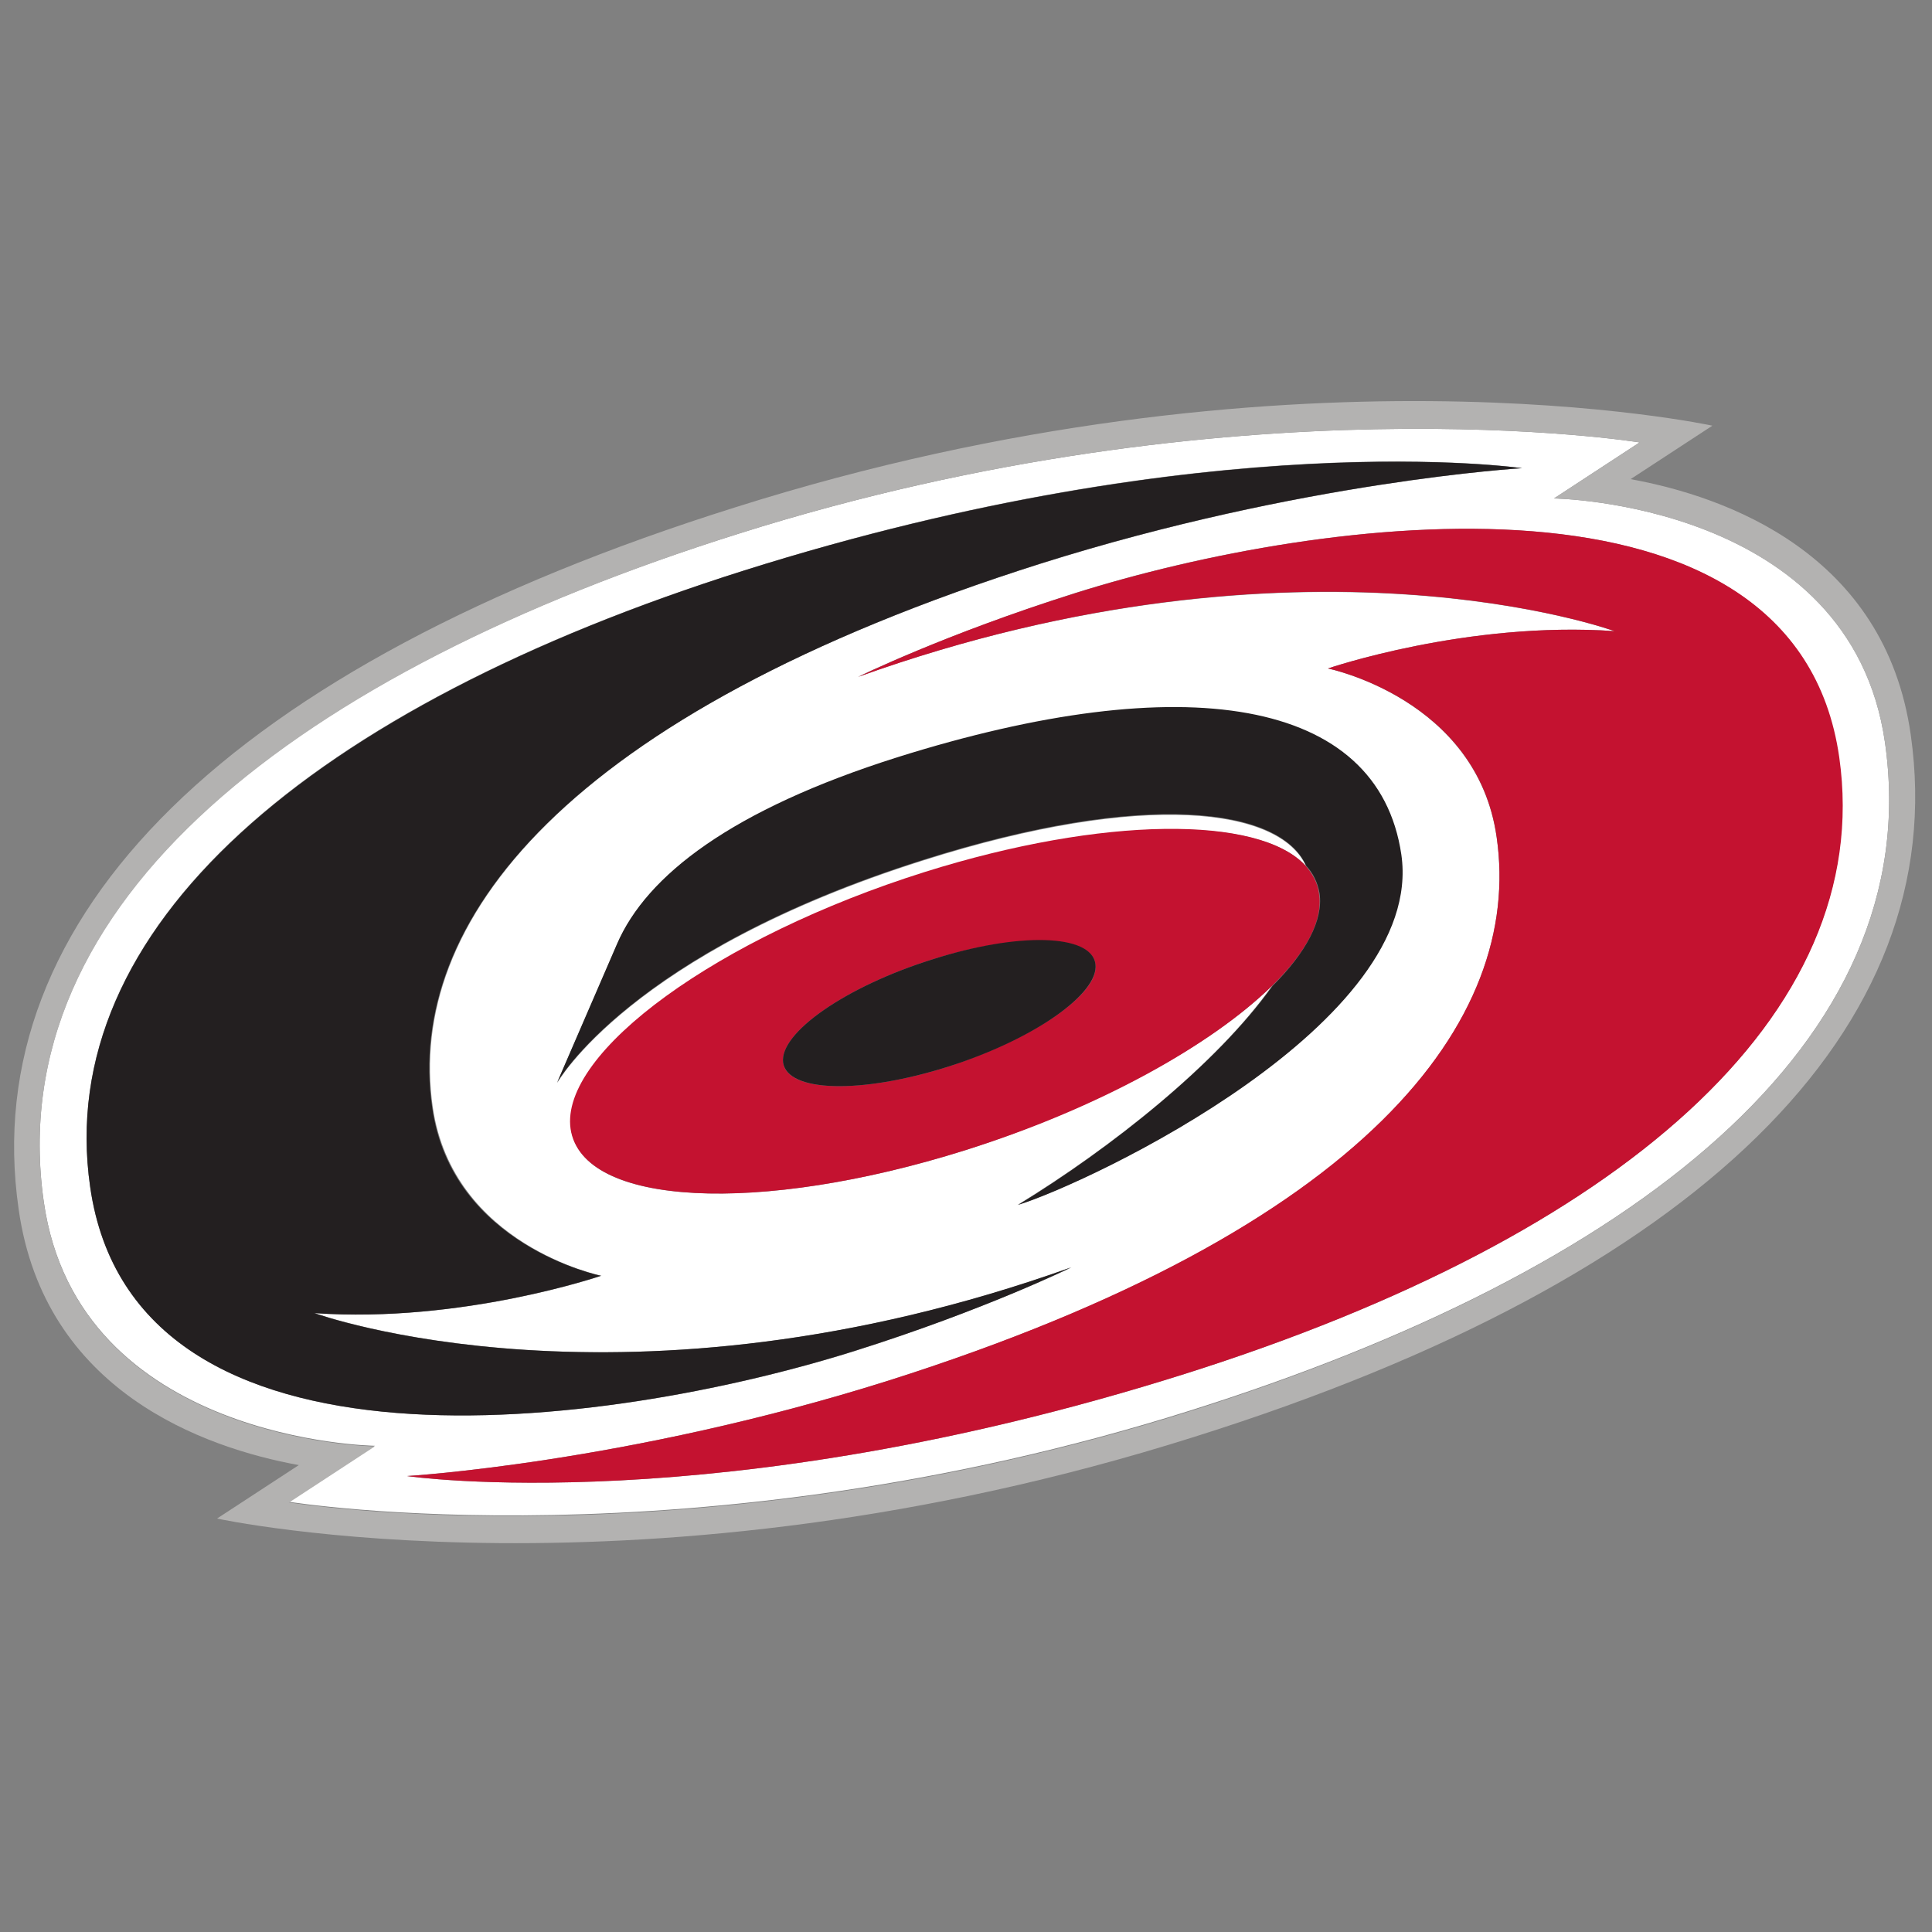
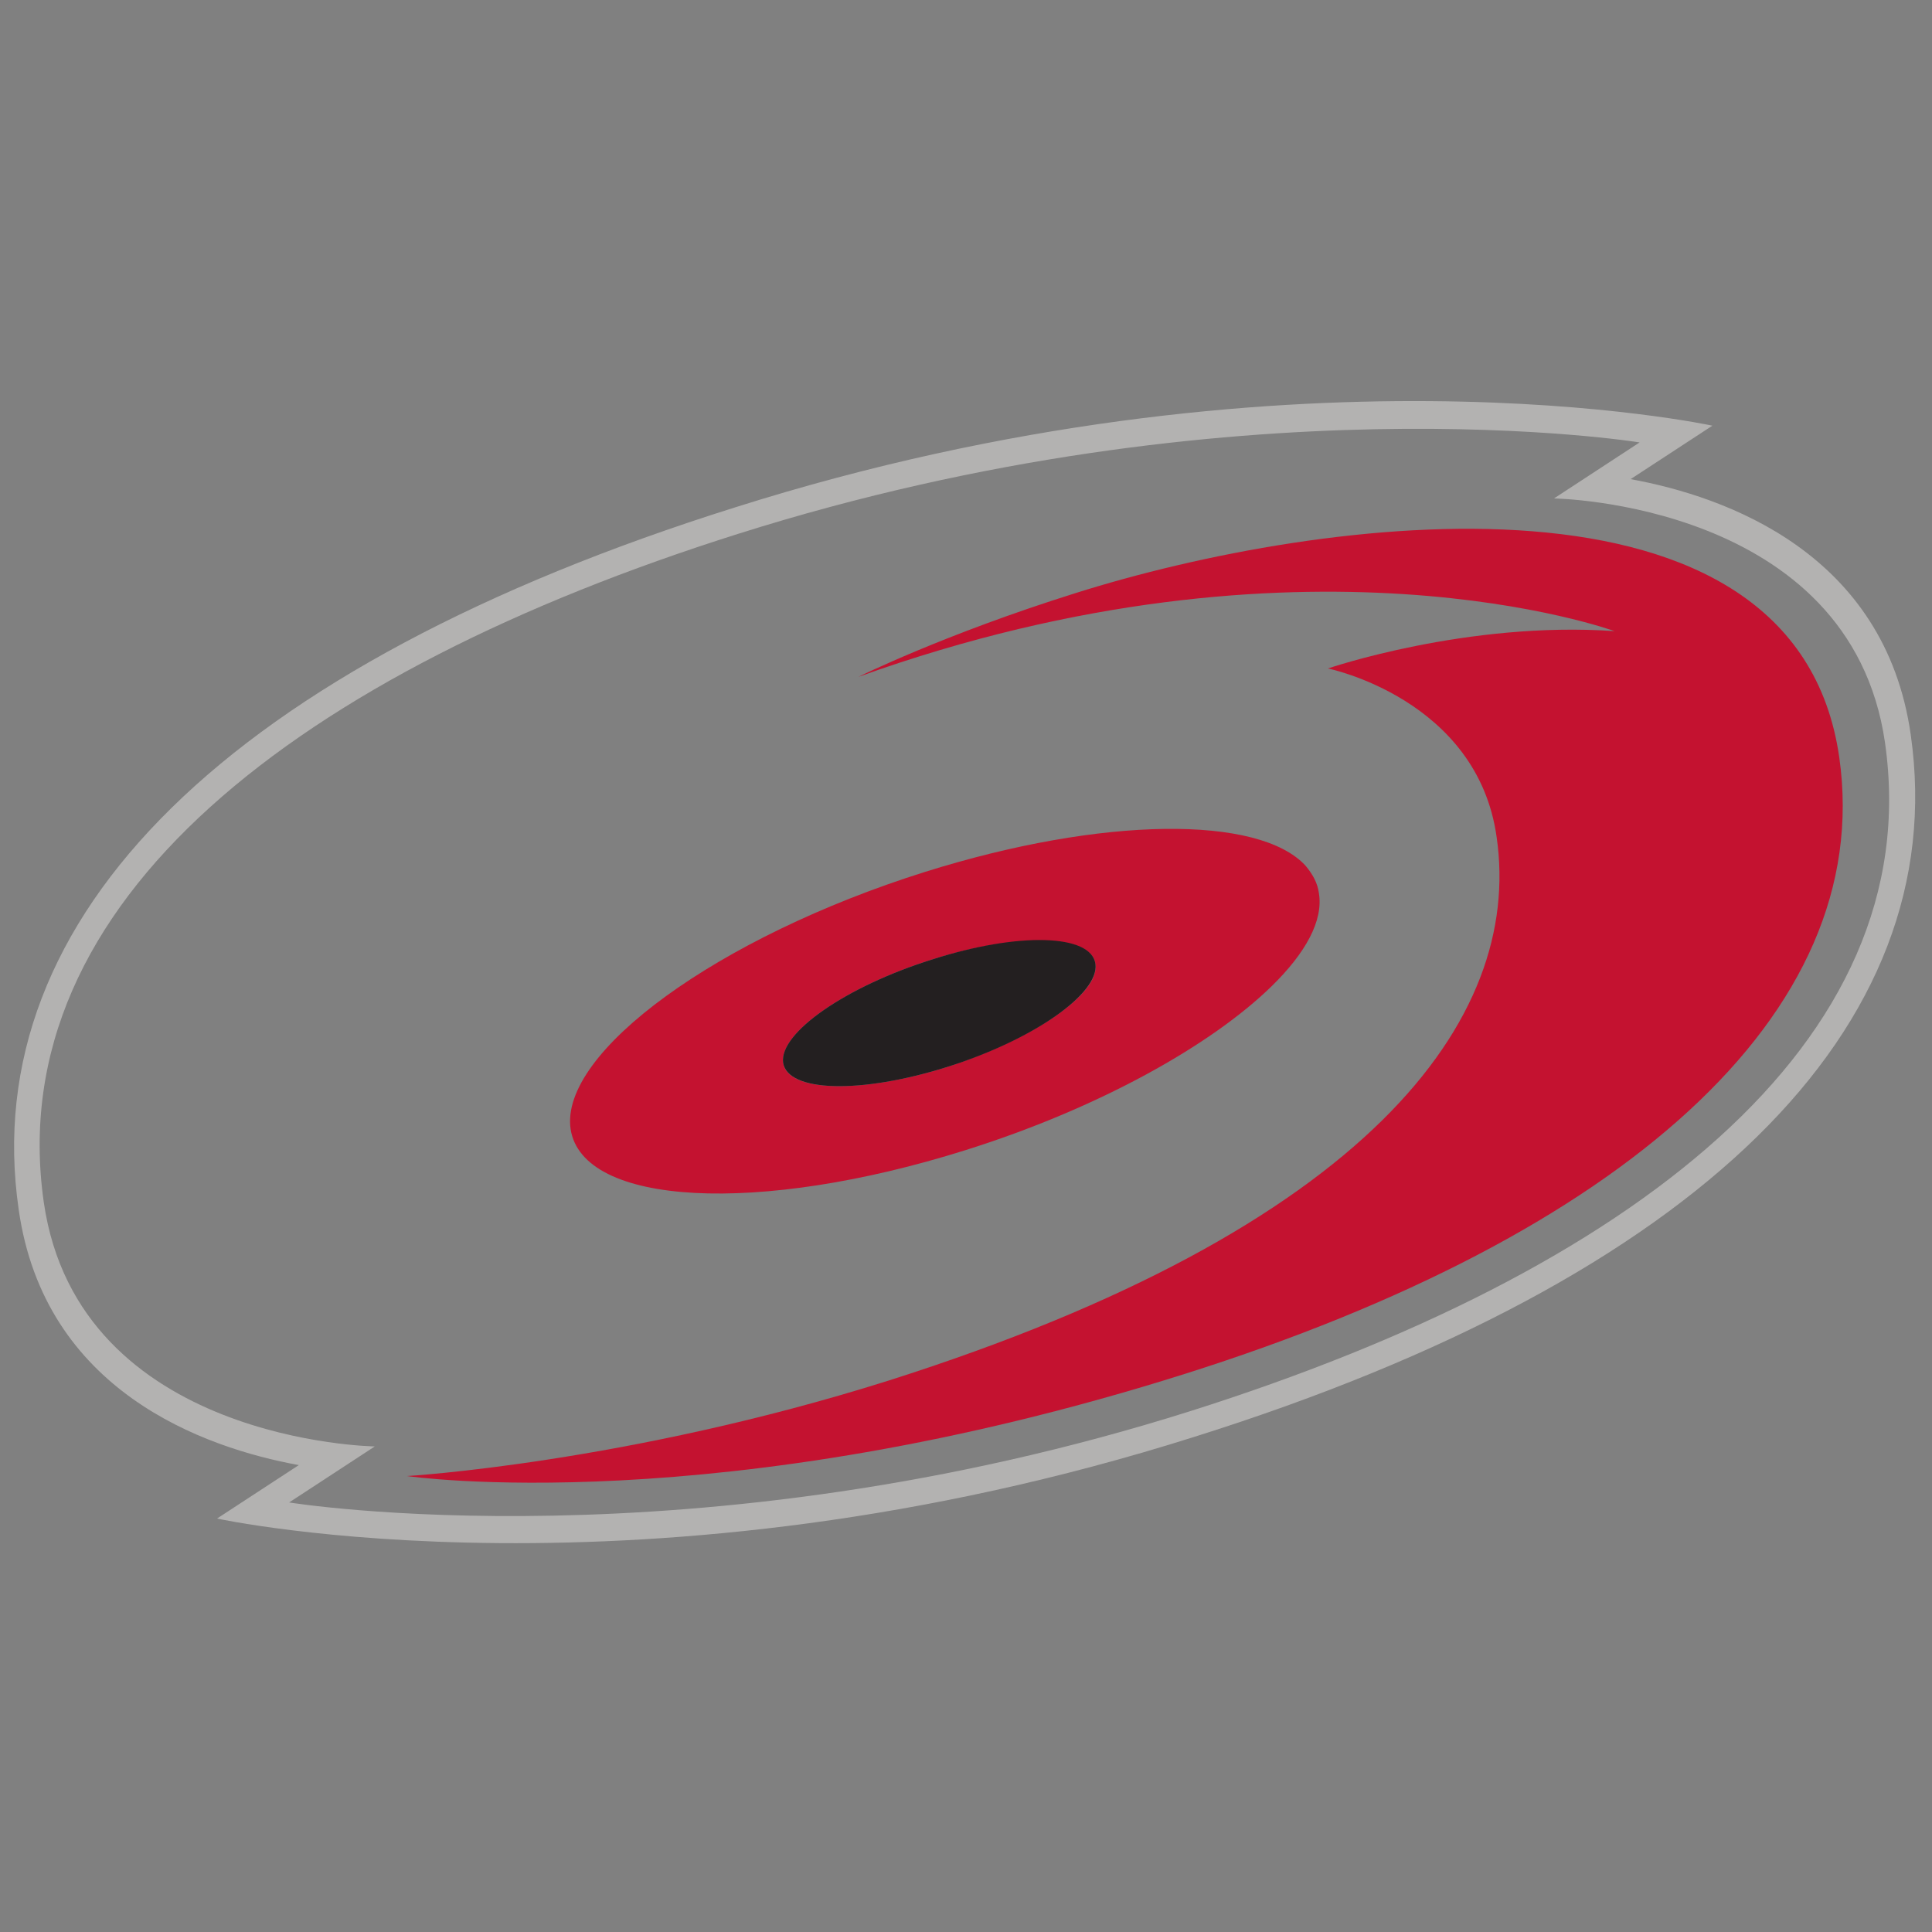
<svg xmlns="http://www.w3.org/2000/svg" version="1.1" id="Layer_1" x="0px" y="0px" viewBox="0 0 300 300" style="enable-background:new 0 0 300 300;" xml:space="preserve">
  <rect x="0" y="0" width="300" height="300" fill="#808080" stroke="none" />
  <style type="text/css">
	.st0{fill:#FFFFFF;}
	.st1{fill:#B3B2B1;}
	.st2{fill:#C41230;}
	.st3{fill:#231F20;}
</style>
  <g>
-     <path class="st0" d="M292.7,115.3c-5.3-37.3-51.4-37.9-51.4-37.9l13.3-8.7c0,0-62.8-10.2-140,14.2C46.5,104.3,0.1,139.8,6.8,186.6   c5.3,37.3,51.4,37.9,51.4,37.9l-13.3,8.7c0,0,62.8,10.2,140-14.2C253.1,197.5,299.4,162.1,292.7,115.3z M14,184.3   c-5.8-40.2,34.2-74.5,101.5-95.7c72.7-23,120.9-15.9,120.9-15.9s-34.1,2-74.7,14.8c-74.4,23.5-98.6,56-94.5,84.4   c3.1,21.5,26.2,26.2,26.2,26.2s-21.6,7.4-44.5,5.8c0,0,48.4,17.6,117.5-7.1c0,0-13.3,6.5-33.7,13C94.5,221.8,20.8,231.9,14,184.3z    M149.9,178.6c-32.1,10.1-59.5,8.7-61.2-3.2c-1.7-11.9,22.9-29.8,55-39.9c27.7-8.7,51.9-8.9,59.1-1c-4-9-25-11.8-59.4-0.9   c-45.6,14.4-56.9,34.6-56.9,34.6l9.3-21.5c4.6-10.7,18-20.9,43.5-29c44.4-14,74.7-9.3,78.2,15c3.8,26.2-48,50.8-59.5,54.4   c14.4-8.8,30.9-21.8,39.5-34C188.1,162.3,170.5,172,149.9,178.6z M184.1,213.3c-72.7,23-120.9,15.9-120.9,15.9s34.1-2,74.7-14.8   c74.4-23.5,98.6-56,94.5-84.4c-3.1-21.5-26.2-26.2-26.2-26.2s21.6-7.4,44.5-5.8c0,0-48.4-17.6-117.5,7.1c0,0,13.3-6.5,33.7-13   c38.1-12,111.8-22.1,118.6,25.5C291.3,157.7,251.4,192,184.1,213.3z" />
    <path class="st1" d="M296.7,114.1c-4-28.2-28.7-37-43.5-39.7l12.7-8.3c0,0-66.2-14.4-151.8,12.7C35.8,103.4-3.7,142.2,2.9,187.8   c4,28.2,28.7,37,43.5,39.7l-12.7,8.3c0,0,66.2,14.4,151.8-12.7C263.7,198.5,303.2,159.7,296.7,114.1z M184.9,219.1   c-77.2,24.4-140,14.2-140,14.2l13.3-8.7c0,0-46-0.6-51.4-37.9c-6.7-46.8,39.7-82.3,107.8-103.8c77.2-24.4,140-14.2,140-14.2   l-13.3,8.7c0,0,46,0.6,51.4,37.9C299.4,162.1,253.1,197.5,184.9,219.1z" />
    <g>
      <path class="st2" d="M285.6,117.6C278.8,70,205,80.1,167,92.1c-20.4,6.4-33.7,13-33.7,13C202.3,80.3,250.7,98,250.7,98    c-22.9-1.6-44.5,5.8-44.5,5.8s23.2,4.7,26.2,26.2c4.1,28.4-20.1,60.8-94.5,84.4c-40.6,12.8-74.7,14.8-74.7,14.8    s48.2,7.1,120.9-15.9C251.4,192,291.3,157.7,285.6,117.6z" />
      <path class="st2" d="M149.9,178.6c20.7-6.5,38.2-16.3,47.6-25.5c5.2-5.1,8-10.1,7.3-14.4c-0.2-1.6-1-3-2.1-4.3    c-7.2-7.8-31.4-7.7-59.1,1c-32.1,10.1-56.7,28-55,39.9C90.4,187.3,117.8,188.7,149.9,178.6z M144.7,149    c13.4-4.2,24.8-3.9,25.4,0.7c0.7,4.6-9.7,11.7-23.1,16c-13.4,4.2-24.8,3.9-25.4-0.7C121,160.4,131.3,153.2,144.7,149z" />
    </g>
    <g>
-       <path class="st3" d="M115.5,88.6C48.2,109.9,8.2,144.2,14,184.3c6.8,47.6,80.5,37.5,118.6,25.5c20.4-6.4,33.7-13,33.7-13    c-69.1,24.7-117.5,7.1-117.5,7.1c22.9,1.6,44.5-5.8,44.5-5.8s-23.2-4.7-26.2-26.2c-4.1-28.4,20.1-60.8,94.5-84.4    c40.6-12.8,74.7-14.8,74.7-14.8S188.2,65.7,115.5,88.6z" />
-       <path class="st3" d="M139.3,117.6c-25.6,8.1-38.9,18.3-43.5,29l-9.3,21.5c0,0,11.3-20.2,56.9-34.6c34.4-10.9,55.4-8.1,59.4,0.9    c1.1,1.2,1.8,2.6,2.1,4.3c0.6,4.2-2.1,9.2-7.3,14.4c-8.6,12.1-25.1,25.2-39.5,34c11.5-3.6,63.3-28.2,59.5-54.4    C214,108.3,183.8,103.6,139.3,117.6z" />
      <path class="st3" d="M144.7,149c-13.4,4.2-23.7,11.4-23.1,16c0.7,4.6,12,4.9,25.4,0.7c13.4-4.2,23.7-11.4,23.1-16    C169.5,145,158.1,144.7,144.7,149z" />
    </g>
  </g>
</svg>